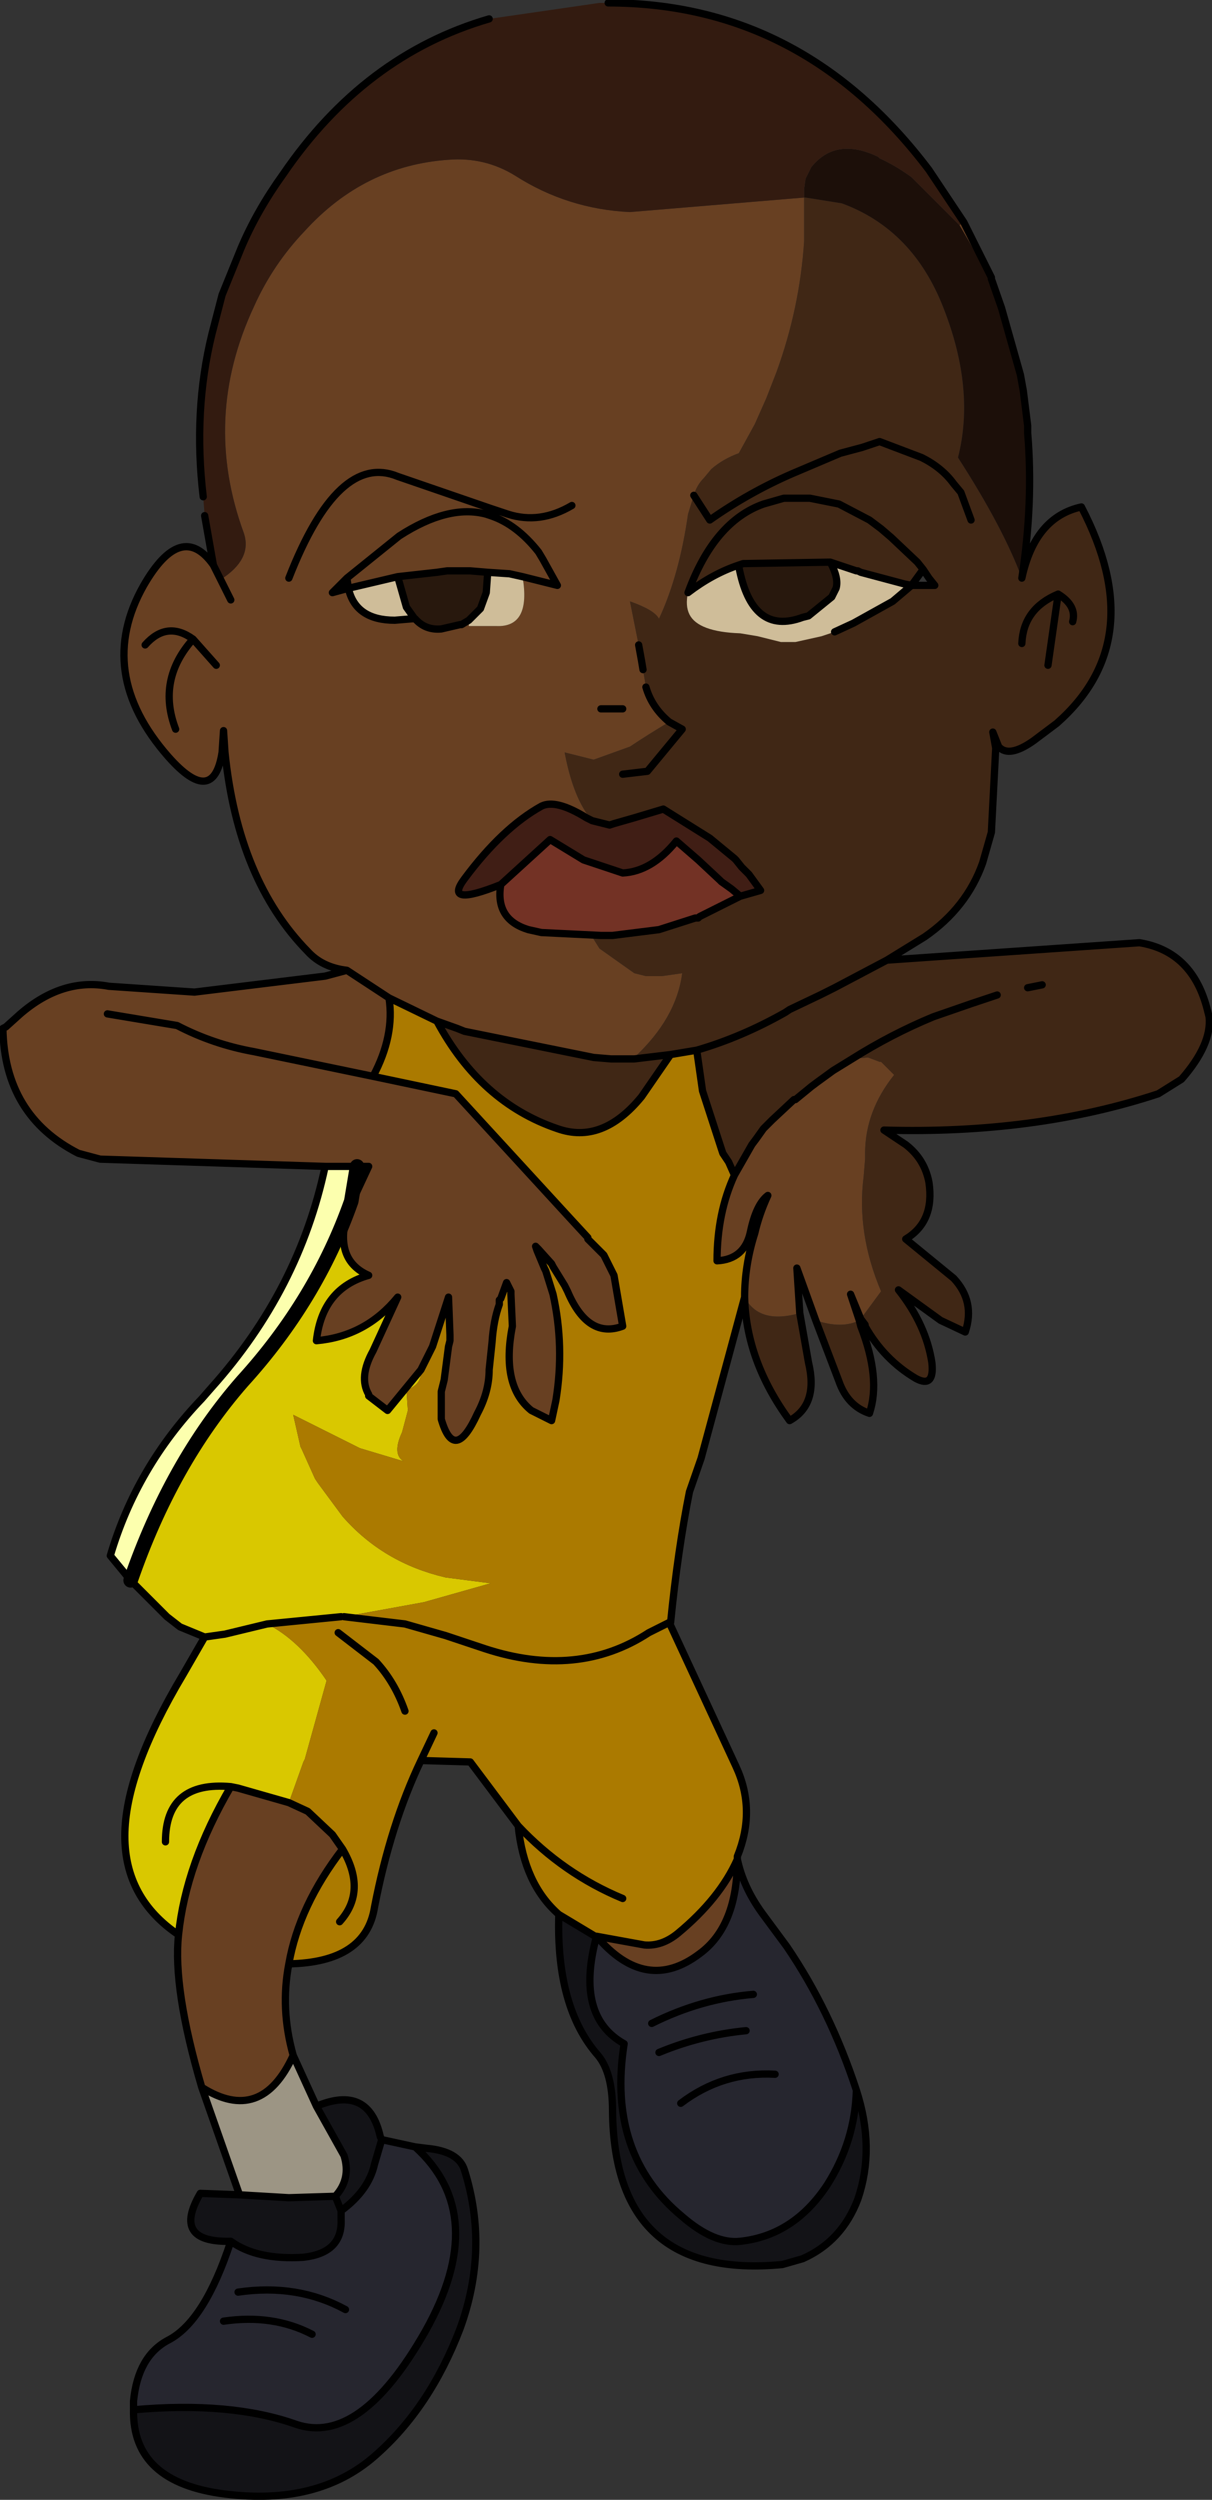
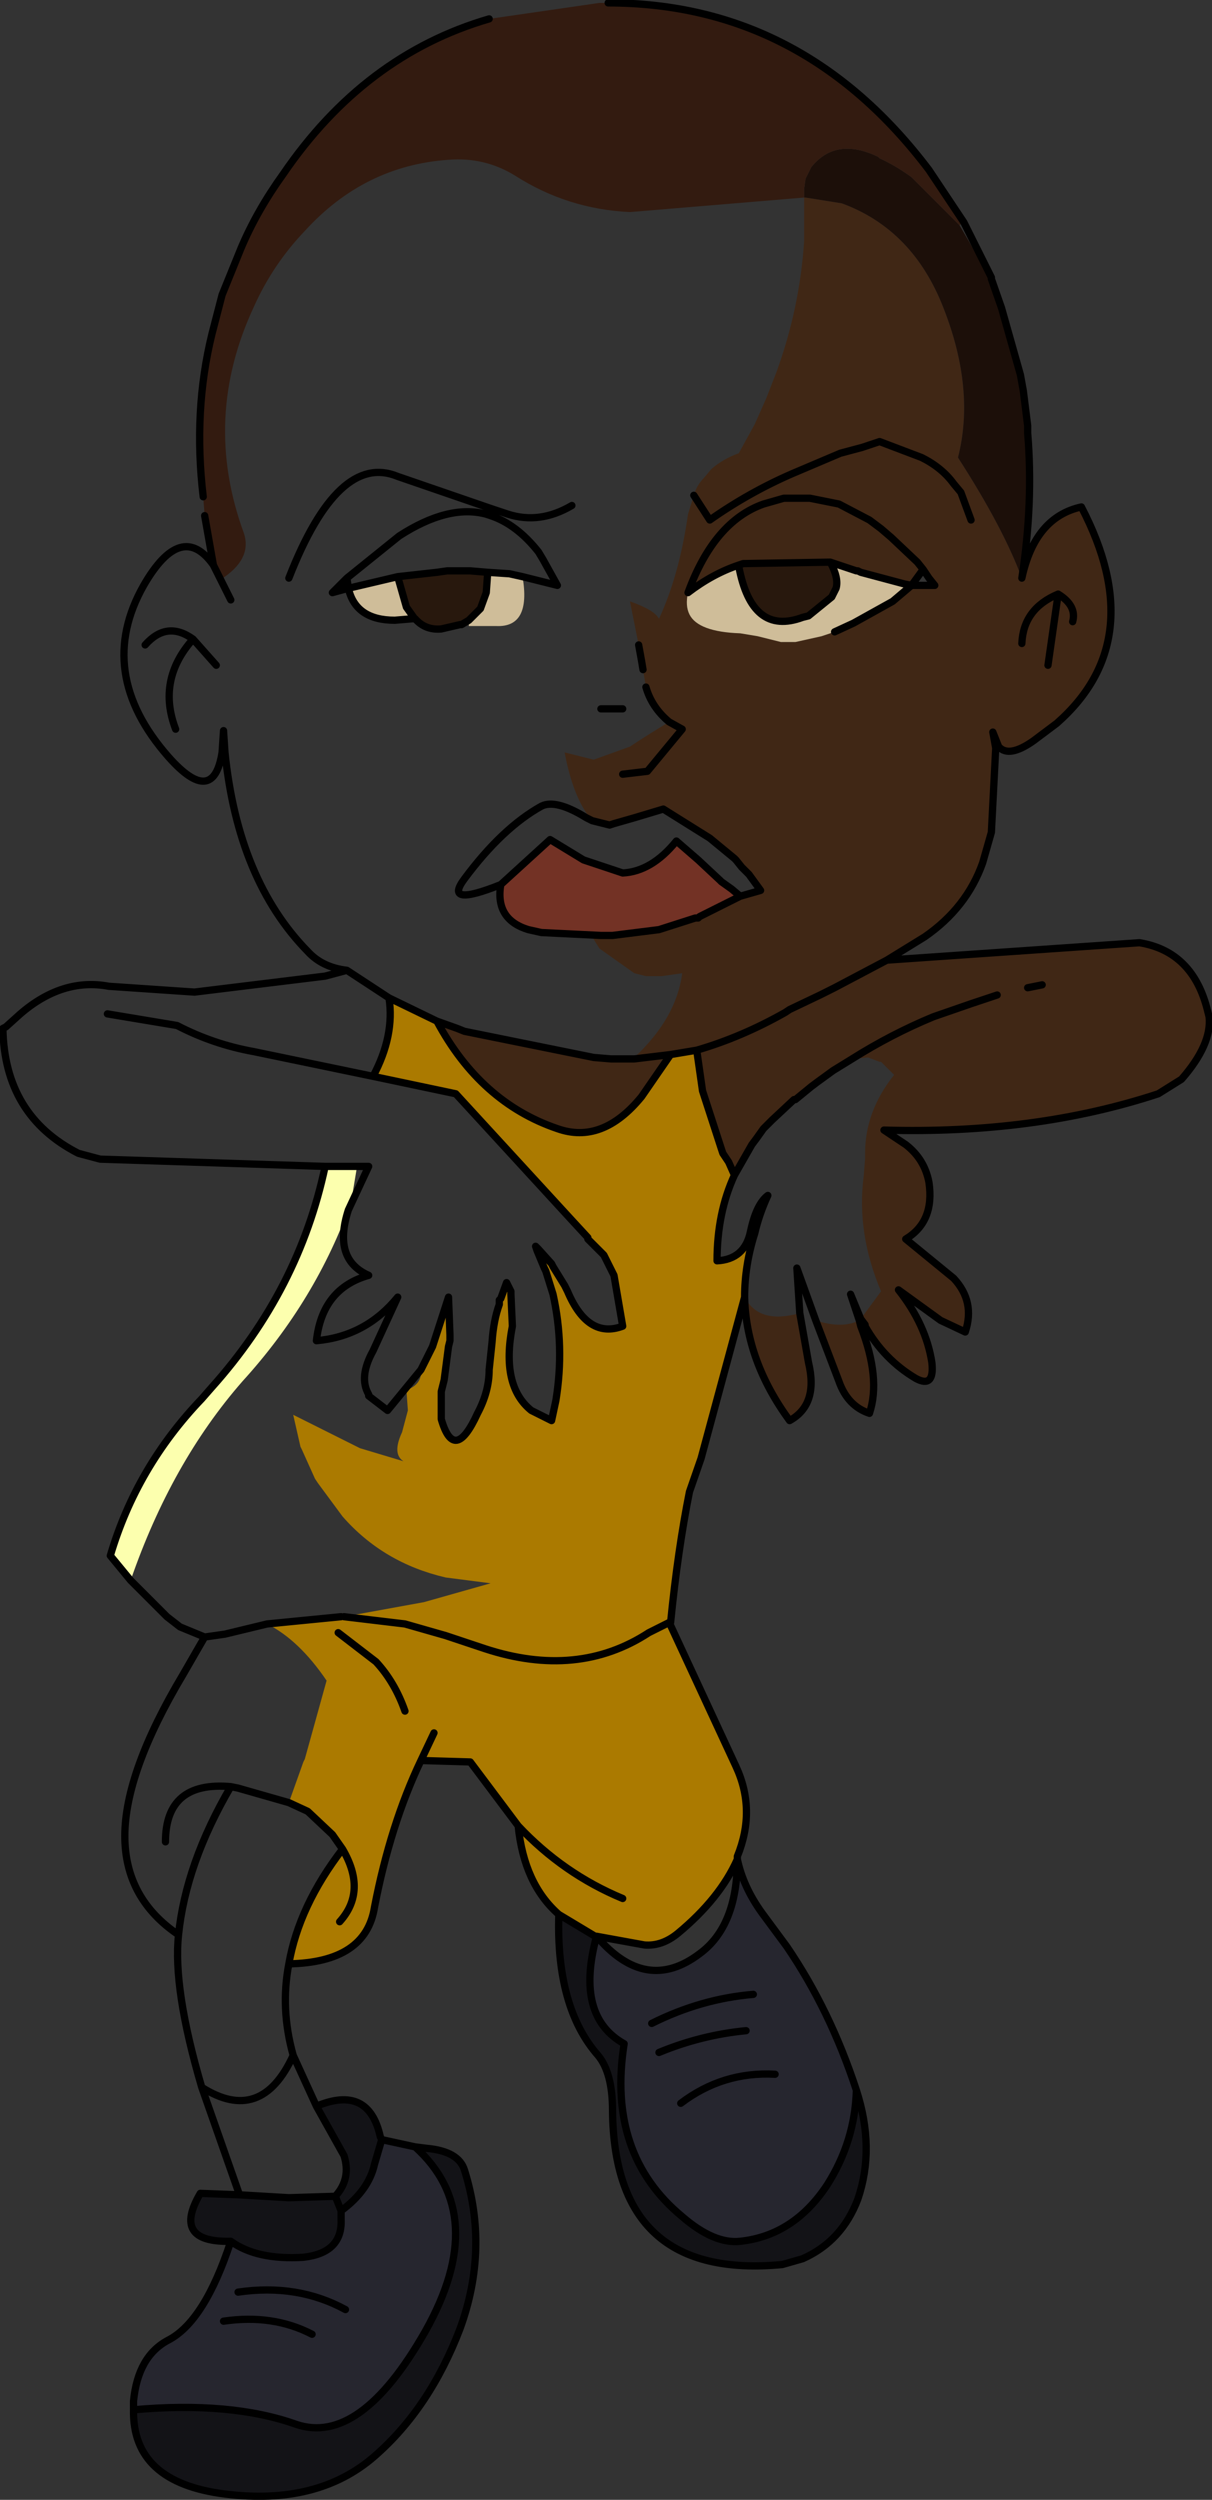
<svg xmlns="http://www.w3.org/2000/svg" height="86.05px" width="41.75px">
  <rect width="100%" height="100%" fill="#333333" stroke="none" />
  <g transform="matrix(1.0, 0.0, 0.0, 1.0, -8.3, -0.1)">
-     <path d="M41.35 7.85 L41.5 7.75 42.45 9.65 42.45 9.7 42.4 9.65 41.35 7.85 M15.65 19.55 L15.9 20.05 Q17.0 19.35 16.7 18.45 15.25 14.5 17.05 10.65 17.7 9.2 18.8 8.05 20.85 5.8 23.75 5.6 25.0 5.5 26.05 6.15 27.85 7.3 30.0 7.4 L36.0 6.9 36.0 8.4 Q35.85 10.7 35.05 12.9 L34.7 13.8 34.3 14.7 33.75 15.7 Q33.2 15.9 32.8 16.25 L32.55 16.55 Q32.3 16.8 32.2 17.15 L32.0 17.8 Q31.7 19.9 31.0 21.4 30.85 21.1 30.0 20.8 L30.3 22.3 30.4 22.85 30.45 23.15 30.55 23.75 Q30.75 24.45 31.35 24.95 30.6 25.4 30.0 25.8 L28.75 26.25 27.75 26.0 Q28.05 27.6 28.7 28.35 L28.5 28.25 Q27.45 27.6 26.95 27.85 25.6 28.6 24.3 30.35 23.55 31.35 25.55 30.55 25.35 31.75 26.5 32.1 L26.95 32.2 29.0 32.3 29.4 32.3 28.7 32.35 28.95 32.75 30.15 33.6 30.55 33.7 31.1 33.7 31.8 33.6 Q31.6 35.15 30.15 36.5 L30.15 36.55 29.55 36.55 29.35 36.55 28.75 36.5 24.3 35.6 24.05 35.5 23.35 35.25 21.7 34.45 Q21.9 35.75 21.15 37.15 L24.0 37.75 27.95 42.05 28.55 42.7 28.55 42.75 28.65 42.85 28.9 43.1 29.1 43.3 29.45 44.0 29.75 45.75 Q28.55 46.2 27.85 44.55 L27.75 44.35 27.35 43.7 27.3 43.6 26.85 43.1 26.75 43.0 26.8 43.15 27.05 43.75 27.1 43.85 27.35 44.65 Q27.75 46.45 27.45 48.3 L27.3 49.0 26.6 48.65 Q25.55 47.8 25.95 45.75 L25.9 44.65 25.9 44.6 25.9 44.55 25.75 44.25 25.55 44.8 25.5 44.85 25.5 45.0 Q25.3 45.55 25.25 46.3 L25.15 47.25 Q25.15 48.0 24.75 48.75 23.95 50.5 23.5 48.95 L23.5 48.0 23.6 47.6 23.75 46.45 23.8 46.25 23.8 46.1 23.8 46.05 23.75 44.75 23.2 46.45 23.15 46.55 22.8 47.25 21.65 48.65 21.0 48.15 21.0 48.1 Q20.65 47.5 21.15 46.6 L22.0 44.75 Q20.9 46.1 19.2 46.25 19.4 44.45 21.0 44.0 19.75 43.45 20.3 41.75 L21.0 40.25 20.6 40.25 19.5 40.25 11.75 40.0 11.0 39.8 Q8.45 38.5 8.4 35.5 L8.5 35.45 9.0 35.0 Q10.45 33.75 12.05 34.05 L15.0 34.25 19.5 33.7 20.25 33.5 Q19.4 33.4 18.9 32.85 16.5 30.4 16.05 26.0 L16.0 25.25 15.95 26.0 Q15.65 27.9 14.1 26.15 11.55 23.25 13.25 20.25 14.55 18.0 15.65 19.55 M37.95 45.5 L37.6 44.65 37.9 45.55 Q37.3 45.85 36.4 45.55 L35.75 43.75 35.85 45.3 Q34.45 45.7 33.95 44.75 33.95 43.65 34.3 42.55 34.45 41.9 34.75 41.25 34.35 41.55 34.15 42.5 33.95 43.45 33.0 43.5 33.0 41.85 33.6 40.55 L34.2 39.5 34.35 39.3 34.6 38.95 34.9 38.65 35.65 37.95 35.7 37.95 36.25 37.5 36.45 37.35 37.0 36.95 37.65 36.55 38.2 36.5 38.6 36.65 38.65 36.65 39.1 37.1 Q38.1 38.35 38.1 39.8 L38.1 40.0 38.05 40.6 Q37.8 42.55 38.65 44.55 L37.95 45.5 M18.25 67.7 Q17.95 69.25 18.4 70.85 17.3 73.25 15.25 71.95 14.25 68.55 14.45 66.7 14.7 64.25 16.25 61.6 L16.5 61.65 18.25 62.15 18.9 62.45 19.75 63.25 20.1 63.75 Q18.6 65.7 18.25 67.7 M20.25 20.0 L22.05 18.55 Q23.75 17.45 25.05 17.8 L25.2 17.85 Q26.1 18.15 26.85 19.1 L27.0 19.35 27.5 20.25 26.3 19.95 27.5 20.25 27.0 19.35 26.85 19.1 Q26.1 18.15 25.2 17.85 L25.05 17.8 Q23.75 17.45 22.05 18.55 L20.25 20.0 19.75 20.5 20.3 20.35 20.25 20.0 M18.25 20.0 Q19.95 15.65 22.0 16.5 L25.2 17.6 25.35 17.65 25.8 17.8 Q26.9 18.15 28.0 17.5 26.9 18.15 25.8 17.8 L25.35 17.65 25.2 17.6 22.0 16.5 Q19.95 15.65 18.25 20.0 M22.0 19.95 L20.3 20.35 Q20.55 21.45 21.9 21.45 L22.5 21.4 22.55 21.4 22.6 21.4 Q22.95 21.8 23.5 21.75 L24.15 21.6 24.2 21.6 24.45 21.45 24.45 21.65 25.4 21.65 Q26.6 21.7 26.3 19.95 L25.85 19.85 25.1 19.8 24.5 19.75 23.7 19.75 23.35 19.8 22.0 19.95 M29.0 24.5 L29.75 24.5 29.0 24.5 M12.0 35.0 L14.4 35.4 Q15.65 36.05 17.05 36.3 L21.15 37.15 17.05 36.3 Q15.65 36.05 14.4 35.4 L12.0 35.0 M14.95 22.1 L15.75 23.0 14.95 22.1 Q13.7 23.5 14.35 25.2 13.7 23.5 14.95 22.1 14.05 21.45 13.3 22.3 14.05 21.45 14.95 22.1 M16.25 20.75 L15.9 20.05 16.25 20.75 M20.25 33.5 L21.7 34.45 20.25 33.5 M33.7 64.1 Q33.7 66.4 32.4 67.35 30.55 68.75 28.85 66.75 L30.5 67.05 Q31.1 67.1 31.65 66.65 33.1 65.45 33.7 64.1" fill="#684022" fill-rule="evenodd" stroke="none" />
-     <path d="M14.45 66.7 Q12.6 65.45 12.6 63.3 12.6 61.1 14.6 57.75 L15.35 56.45 14.5 56.1 14.05 55.75 12.8 54.5 Q14.2 50.45 16.65 47.65 19.2 44.85 20.4 41.45 L20.6 40.25 21.0 40.25 20.3 41.75 Q19.75 43.45 21.0 44.0 19.4 44.45 19.2 46.25 20.9 46.1 22.0 44.75 L21.15 46.6 Q20.65 47.5 21.0 48.1 L21.0 48.15 21.65 48.65 22.8 47.25 Q22.85 47.75 22.3 47.95 L22.35 48.65 22.15 49.4 Q21.8 50.15 22.2 50.4 L20.7 49.95 20.5 49.85 19.5 49.35 19.4 49.3 18.4 48.8 18.65 49.9 18.7 50.0 19.15 51.0 19.25 51.15 20.1 52.3 Q21.5 53.9 23.65 54.4 L25.2 54.6 22.9 55.25 20.15 55.75 20.05 55.75 17.5 56.0 16.05 56.35 15.35 56.45 16.05 56.35 17.5 56.0 Q18.6 56.55 19.55 57.95 L18.8 60.65 18.75 60.75 18.25 62.15 16.5 61.65 16.25 61.6 Q14.0 61.4 14.0 63.5 14.0 61.4 16.25 61.6 14.7 64.25 14.45 66.7" fill="#d9c800" fill-rule="evenodd" stroke="none" />
    <path d="M33.7 64.1 Q33.9 65.05 34.55 65.95 L35.4 67.1 Q36.9 69.3 37.8 72.05 37.75 73.8 36.8 75.3 35.65 77.05 33.8 77.25 32.9 77.35 31.8 76.4 29.2 74.25 29.8 70.45 28.1 69.5 28.85 66.75 30.55 68.75 32.4 67.35 33.7 66.4 33.7 64.1 M21.45 73.75 L22.6 74.0 Q25.2 76.35 22.95 80.35 20.7 84.3 18.5 83.55 16.25 82.75 12.9 83.05 L12.9 82.75 Q13.05 81.2 14.1 80.65 15.35 80.0 16.25 77.25 17.15 77.9 18.75 77.8 20.1 77.65 20.05 76.5 L20.05 76.2 Q21.0 75.5 21.2 74.6 L21.45 73.75 M35.0 71.5 Q33.2 71.4 31.75 72.5 33.2 71.4 35.0 71.5 M34.0 70.0 Q32.45 70.15 31.0 70.75 32.45 70.15 34.0 70.0 M34.25 68.75 Q32.45 68.9 30.75 69.75 32.45 68.9 34.25 68.75 M20.2 79.6 Q18.55 78.7 16.5 79.0 18.55 78.7 20.2 79.6 M19.05 80.45 Q17.7 79.75 16.0 80.0 17.7 79.75 19.05 80.45" fill="#26262f" fill-rule="evenodd" stroke="none" />
    <path d="M37.8 72.05 Q38.45 74.05 37.85 75.8 37.3 77.25 35.95 77.85 L35.25 78.05 Q29.45 78.6 29.4 72.75 29.4 71.45 28.9 70.85 27.45 69.2 27.55 66.0 L28.8 66.75 28.85 66.75 Q28.1 69.5 29.8 70.45 29.2 74.25 31.8 76.4 32.9 77.35 33.8 77.25 35.65 77.05 36.8 75.3 37.75 73.8 37.8 72.05 M19.2 72.6 Q21.0 71.85 21.4 73.65 L21.45 73.75 21.2 74.6 Q21.0 75.5 20.05 76.2 L20.05 76.5 Q20.1 77.65 18.75 77.8 17.15 77.9 16.25 77.25 14.2 77.3 15.2 75.6 L16.55 75.65 18.25 75.75 19.85 75.7 Q20.4 75.1 20.15 74.3 L19.2 72.6 M22.6 74.0 L23.0 74.05 Q24.1 74.15 24.3 74.8 25.15 77.5 24.15 80.25 23.1 83.0 21.2 84.65 19.25 86.35 16.05 85.95 12.85 85.55 12.9 83.05 16.25 82.75 18.5 83.55 20.7 84.3 22.95 80.35 25.2 76.35 22.6 74.0 M19.85 75.7 L20.05 76.2 19.85 75.7" fill="#131317" fill-rule="evenodd" stroke="none" />
-     <path d="M18.4 70.85 L19.2 72.6 20.15 74.3 Q20.4 75.1 19.85 75.7 L18.25 75.75 16.55 75.65 15.25 71.95 Q17.3 73.25 18.4 70.85" fill="#9c9584" fill-rule="evenodd" stroke="none" />
-     <path d="M28.7 28.35 L29.3 28.5 29.45 28.45 30.15 28.25 31.15 27.95 32.75 28.95 33.6 29.65 33.65 29.7 33.85 29.95 34.1 30.2 34.5 30.75 33.8 30.95 33.5 30.7 33.15 30.45 33.1 30.4 32.35 29.7 31.6 29.05 Q30.75 30.1 29.75 30.15 L28.4 29.7 27.25 29.0 25.55 30.55 Q23.55 31.35 24.3 30.35 25.6 28.6 26.95 27.85 27.45 27.6 28.5 28.25 L28.7 28.35" fill="#401e15" fill-rule="evenodd" stroke="none" />
    <path d="M33.8 30.95 L32.4 31.65 32.35 31.7 32.25 31.7 31.0 32.1 29.8 32.25 29.4 32.3 29.0 32.3 26.95 32.2 26.5 32.1 Q25.35 31.75 25.55 30.55 L27.25 29.0 28.4 29.7 29.75 30.15 Q30.75 30.1 31.6 29.05 L32.35 29.7 33.1 30.4 33.15 30.45 33.5 30.7 33.8 30.95" fill="#733225" fill-rule="evenodd" stroke="none" />
    <path d="M22.0 19.95 L23.35 19.8 23.7 19.75 24.5 19.75 25.1 19.8 25.05 20.5 24.85 21.05 24.45 21.45 24.2 21.6 24.15 21.6 23.5 21.75 Q22.95 21.8 22.6 21.4 L22.55 21.4 22.55 21.35 22.3 21.0 22.0 19.95 M33.75 19.55 L33.9 19.5 36.9 19.45 Q37.2 20.0 37.1 20.35 L36.95 20.65 36.15 21.3 35.95 21.35 Q34.2 22.0 33.75 19.6 L33.75 19.55" fill="#28180d" fill-rule="evenodd" stroke="none" />
    <path d="M12.8 54.5 L12.1 53.65 Q13.0 50.6 15.25 48.25 L15.6 47.85 Q18.6 44.5 19.5 40.25 L20.6 40.25 20.4 41.45 Q19.2 44.85 16.65 47.65 14.2 50.45 12.8 54.5" fill="#fcffae" fill-rule="evenodd" stroke="none" />
    <path d="M43.5 20.0 Q43.95 17.9 45.55 17.55 47.95 22.15 44.7 25.0 L43.9 25.6 Q43.05 26.2 42.7 25.8 L42.5 25.3 42.6 25.85 42.45 28.75 42.15 29.8 Q41.6 31.35 40.15 32.35 L38.85 33.15 47.55 32.55 Q49.4 32.85 49.9 34.9 L49.95 35.1 Q50.05 36.05 49.0 37.25 L48.2 37.75 Q43.95 39.15 38.75 39.0 L39.5 39.5 Q40.15 40.0 40.3 40.8 40.5 42.15 39.5 42.75 L41.15 44.1 Q41.9 44.9 41.55 45.95 L40.7 45.55 39.25 44.5 Q40.2 45.7 40.4 47.0 40.5 47.9 39.85 47.55 38.75 46.9 38.1 45.75 L38.1 45.7 37.95 45.5 38.65 44.55 Q37.8 42.55 38.05 40.6 L38.1 40.0 38.1 39.8 Q38.1 38.35 39.1 37.1 L38.65 36.65 38.6 36.65 38.2 36.5 37.65 36.55 37.0 36.95 36.45 37.35 36.25 37.5 35.7 37.95 35.65 37.95 34.9 38.65 34.6 38.95 34.35 39.3 34.2 39.5 33.6 40.55 33.4 40.1 33.3 39.95 33.2 39.8 33.15 39.65 32.5 37.65 32.3 36.25 31.4 36.4 30.15 36.55 31.4 36.4 30.4 37.85 Q29.05 39.5 27.5 38.95 24.85 38.05 23.35 35.25 L24.05 35.5 24.3 35.6 28.75 36.5 29.35 36.55 29.55 36.55 30.15 36.55 30.15 36.5 Q31.6 35.15 31.8 33.6 L31.1 33.7 30.55 33.7 30.15 33.6 28.95 32.75 28.7 32.35 29.4 32.3 29.8 32.25 31.0 32.1 32.25 31.7 32.35 31.7 32.4 31.65 33.8 30.95 34.5 30.75 34.1 30.2 33.85 29.95 33.65 29.7 33.6 29.65 32.75 28.95 31.15 27.95 30.15 28.25 29.45 28.45 29.3 28.5 28.7 28.35 Q28.05 27.6 27.75 26.0 L28.75 26.25 30.0 25.8 Q30.6 25.4 31.35 24.95 30.75 24.45 30.55 23.75 L30.45 23.15 30.4 22.85 30.3 22.3 30.0 20.8 Q30.85 21.1 31.0 21.4 31.7 19.9 32.0 17.8 L32.2 17.15 Q32.3 16.8 32.55 16.55 L32.8 16.25 Q33.2 15.9 33.75 15.7 L34.3 14.7 34.7 13.8 35.05 12.9 Q35.85 10.7 36.0 8.4 L36.0 6.9 36.05 6.9 37.3 7.1 Q39.75 8.0 40.8 10.7 41.9 13.5 41.3 15.85 42.85 18.25 43.5 20.0 M37.9 45.55 L37.95 45.75 Q38.65 47.55 38.25 48.75 37.5 48.5 37.2 47.65 L36.4 45.55 Q37.3 45.85 37.9 45.55 M35.85 45.3 L36.15 47.0 Q36.5 48.45 35.5 49.0 34.0 46.95 33.95 44.75 34.45 45.7 35.85 45.3 M44.4 23.0 L44.75 20.55 Q43.55 21.05 43.5 22.25 43.55 21.05 44.75 20.55 45.4 20.95 45.25 21.5 45.4 20.95 44.75 20.55 L44.4 23.0 M41.75 18.0 L41.4 17.05 41.15 16.75 Q40.75 16.2 40.05 15.85 L38.6 15.3 38.0 15.5 37.25 15.7 35.6 16.4 Q34.1 17.05 32.75 18.0 L32.2 17.15 32.75 18.0 Q34.1 17.05 35.6 16.4 L37.25 15.7 38.0 15.5 38.6 15.3 40.05 15.85 Q40.75 16.2 41.15 16.75 L41.4 17.05 41.75 18.0 M44.2 34.0 L43.7 34.1 44.2 34.0 M42.65 34.35 L41.75 34.65 40.45 35.1 Q39.0 35.7 37.65 36.55 39.0 35.7 40.45 35.1 L41.75 34.65 42.65 34.35 M29.75 26.75 L30.6 26.65 31.8 25.2 31.35 24.95 31.8 25.2 30.6 26.65 29.75 26.75 M40.1 19.7 L39.9 19.45 39.0 18.6 38.65 18.3 38.25 18.0 37.2 17.45 36.2 17.25 35.3 17.25 34.6 17.45 Q32.9 18.05 32.0 20.5 32.9 18.05 34.6 17.45 L35.3 17.25 36.2 17.25 37.2 17.45 38.25 18.0 38.65 18.3 39.0 18.6 39.9 19.45 40.1 19.7 39.7 20.25 40.1 20.25 40.5 20.25 40.3 20.0 40.1 19.7 M37.05 21.85 L37.7 21.55 39.05 20.8 39.7 20.25 39.45 20.2 37.95 19.8 37.85 19.75 37.8 19.75 36.9 19.45 33.9 19.5 33.75 19.55 Q32.85 19.85 32.0 20.5 31.9 20.95 32.05 21.25 32.35 21.85 33.8 21.9 L34.4 22.0 35.2 22.2 35.7 22.2 36.6 22.0 37.05 21.85 M38.85 33.15 L37.05 34.1 36.55 34.35 35.5 34.85 35.35 34.95 Q33.85 35.8 32.3 36.25 33.85 35.8 35.35 34.95 L35.5 34.85 36.55 34.35 37.05 34.1 38.85 33.15" fill="#402715" fill-rule="evenodd" stroke="none" />
    <path d="M33.95 44.75 L32.45 50.3 32.05 51.45 Q31.65 53.45 31.4 55.95 L31.35 55.95 31.35 56.0 31.4 56.05 33.65 60.9 Q34.35 62.4 33.7 64.0 L33.7 64.1 Q33.1 65.45 31.65 66.65 31.1 67.1 30.5 67.05 L28.85 66.75 28.8 66.75 27.55 66.0 Q26.35 64.95 26.15 62.95 L24.5 60.75 22.8 60.7 Q21.75 62.9 21.2 65.75 20.9 67.65 18.25 67.7 18.6 65.7 20.1 63.75 L19.75 63.25 18.9 62.45 18.25 62.15 18.75 60.75 18.8 60.65 19.55 57.95 Q18.6 56.55 17.5 56.0 L20.05 55.75 20.15 55.75 22.9 55.25 25.2 54.6 23.65 54.4 Q21.5 53.9 20.1 52.3 L19.25 51.15 19.15 51.0 18.7 50.0 18.65 49.9 18.4 48.8 19.4 49.3 19.5 49.35 20.5 49.85 20.7 49.95 22.2 50.4 Q21.8 50.15 22.15 49.4 L22.35 48.65 22.3 47.95 Q22.85 47.75 22.8 47.25 L23.15 46.55 23.2 46.45 23.75 44.75 23.8 46.05 23.8 46.1 23.8 46.25 23.75 46.45 23.6 47.6 23.5 48.0 23.5 48.95 Q23.95 50.5 24.75 48.75 25.15 48.0 25.15 47.25 L25.25 46.3 Q25.3 45.55 25.5 45.0 L25.5 44.85 25.55 44.8 25.75 44.25 25.9 44.55 25.9 44.6 25.9 44.65 25.95 45.75 Q25.55 47.8 26.6 48.65 L27.3 49.0 27.45 48.3 Q27.75 46.45 27.35 44.65 L27.1 43.85 27.05 43.75 26.8 43.15 26.75 43.0 26.85 43.1 27.3 43.6 27.35 43.7 27.75 44.35 27.85 44.55 Q28.55 46.2 29.75 45.75 L29.45 44.0 29.1 43.3 28.9 43.1 28.65 42.85 28.55 42.75 28.55 42.7 27.95 42.05 24.0 37.75 21.15 37.15 Q21.9 35.75 21.7 34.45 L23.35 35.25 Q24.85 38.05 27.5 38.95 29.05 39.5 30.4 37.85 L31.4 36.4 32.3 36.25 32.5 37.65 33.15 39.65 33.2 39.8 33.3 39.95 33.4 40.1 33.6 40.55 Q33.0 41.85 33.0 43.5 33.95 43.45 34.15 42.5 L34.3 42.55 Q33.95 43.65 33.95 44.75 M29.75 65.45 Q27.7 64.6 26.15 62.95 27.7 64.6 29.75 65.45 M19.95 56.3 L21.25 57.3 Q21.9 58.0 22.25 59.0 21.9 58.0 21.25 57.3 L19.95 56.3 M23.25 59.75 L22.8 60.7 23.25 59.75 M20.15 55.75 L22.25 56.0 23.65 56.4 25.0 56.85 Q28.2 57.9 30.65 56.3 L31.35 55.95 30.65 56.3 Q28.2 57.9 25.0 56.85 L23.65 56.4 22.25 56.0 20.15 55.75 M20.0 66.25 Q20.95 65.2 20.1 63.75 20.95 65.2 20.0 66.25" fill="#ab7a00" fill-rule="evenodd" stroke="none" />
    <path d="M20.3 20.35 L22.0 19.95 22.3 21.0 22.55 21.35 22.55 21.4 22.5 21.4 21.9 21.45 Q20.55 21.45 20.3 20.35 M25.1 19.8 L25.85 19.85 26.3 19.95 Q26.6 21.7 25.4 21.65 L24.45 21.65 24.45 21.45 24.85 21.05 25.05 20.5 25.1 19.8 M39.7 20.25 L39.05 20.8 37.7 21.55 37.05 21.85 36.6 22.0 35.7 22.2 35.2 22.2 34.4 22.0 33.8 21.9 Q32.35 21.85 32.05 21.25 31.9 20.95 32.0 20.5 32.85 19.85 33.75 19.55 L33.75 19.6 Q34.2 22.0 35.95 21.35 L36.15 21.3 36.95 20.65 37.1 20.35 Q37.2 20.0 36.9 19.45 L37.8 19.75 37.85 19.75 37.95 19.8 39.45 20.2 39.7 20.25" fill="#cfbd99" fill-rule="evenodd" stroke="none" />
    <path d="M36.0 6.9 L36.0 6.6 36.05 6.25 36.25 5.85 Q37.1 4.8 38.55 5.5 L38.6 5.55 Q39.15 5.8 39.7 6.2 L41.35 7.85 42.4 9.65 42.45 9.7 42.8 10.7 43.45 13.0 43.55 13.55 43.7 14.75 43.7 15.0 Q43.9 17.4 43.5 20.0 42.85 18.25 41.3 15.85 41.9 13.5 40.8 10.7 39.75 8.0 37.3 7.1 L36.05 6.9 36.0 6.9" fill="#1c0f09" fill-rule="evenodd" stroke="none" />
    <path d="M41.5 7.75 L41.35 7.85 39.7 6.2 Q39.15 5.8 38.6 5.55 L38.55 5.5 Q37.1 4.8 36.25 5.85 L36.05 6.25 36.0 6.6 36.0 6.9 30.0 7.4 Q27.85 7.3 26.05 6.15 25.0 5.5 23.75 5.6 20.85 5.8 18.8 8.05 17.7 9.2 17.05 10.65 15.25 14.5 16.7 18.45 17.0 19.35 15.9 20.05 L15.65 19.55 15.35 17.85 15.3 17.2 Q14.95 14.25 15.6 11.6 L15.95 10.25 16.6 8.65 Q17.15 7.35 18.05 6.1 20.85 2.0 25.15 0.75 L28.95 0.2 29.25 0.2 Q35.95 0.2 40.3 5.95 L41.5 7.75" fill="#331b10" fill-rule="evenodd" stroke="none" />
    <path d="M41.5 7.75 L40.3 5.95 Q35.95 0.2 29.25 0.2 M25.15 0.75 Q20.85 2.0 18.05 6.1 17.15 7.35 16.6 8.65 L15.95 10.25 15.6 11.6 Q14.95 14.25 15.3 17.2 M15.35 17.85 L15.65 19.55 15.9 20.05 16.25 20.75 M42.45 9.7 L42.45 9.65 41.5 7.75 M42.45 9.7 L42.8 10.7 43.45 13.0 43.55 13.55 43.7 14.75 43.7 15.0 Q43.9 17.4 43.5 20.0 43.95 17.9 45.55 17.55 47.95 22.15 44.7 25.0 L43.9 25.6 Q43.05 26.2 42.7 25.8 L42.5 25.3 42.6 25.85 42.45 28.75 42.15 29.8 Q41.6 31.35 40.15 32.35 L38.85 33.15 47.55 32.55 Q49.4 32.85 49.9 34.9 L49.95 35.1 Q50.05 36.05 49.0 37.25 L48.2 37.75 Q43.95 39.15 38.75 39.0 L39.5 39.5 Q40.15 40.0 40.3 40.8 40.5 42.15 39.5 42.75 L41.15 44.1 Q41.9 44.9 41.55 45.95 L40.7 45.55 39.25 44.5 Q40.2 45.7 40.4 47.0 40.5 47.9 39.85 47.55 38.75 46.9 38.1 45.75 L38.1 45.7 37.95 45.5 37.6 44.65 37.9 45.55 37.95 45.75 Q38.65 47.55 38.25 48.75 37.5 48.5 37.2 47.65 L36.4 45.55 35.75 43.75 35.85 45.3 36.15 47.0 Q36.5 48.45 35.5 49.0 34.0 46.95 33.95 44.75 L32.45 50.3 32.05 51.45 Q31.65 53.45 31.4 55.95 L31.35 55.95 31.35 56.0 31.4 56.05 33.65 60.9 Q34.35 62.4 33.7 64.0 L33.7 64.1 Q33.9 65.05 34.55 65.95 L35.4 67.1 Q36.9 69.3 37.8 72.05 38.45 74.05 37.85 75.8 37.3 77.25 35.95 77.85 L35.25 78.05 Q29.45 78.6 29.4 72.75 29.4 71.45 28.9 70.85 27.45 69.2 27.55 66.0 26.35 64.95 26.15 62.95 L24.5 60.75 22.8 60.7 Q21.75 62.9 21.2 65.75 20.9 67.65 18.25 67.7 17.95 69.25 18.4 70.85 L19.2 72.6 Q21.0 71.85 21.4 73.65 L21.45 73.75 22.6 74.0 23.0 74.05 Q24.1 74.15 24.3 74.8 25.15 77.5 24.15 80.25 23.1 83.0 21.2 84.65 19.25 86.35 16.05 85.95 12.85 85.55 12.9 83.05 L12.9 82.75 Q13.05 81.2 14.1 80.65 15.35 80.0 16.25 77.25 14.2 77.3 15.2 75.6 L16.55 75.65 15.25 71.95 Q14.25 68.55 14.45 66.7 12.6 65.45 12.6 63.3 12.6 61.1 14.6 57.75 L15.35 56.45 14.5 56.1 14.05 55.75 12.8 54.5 12.1 53.65 Q13.0 50.6 15.25 48.25 L15.6 47.85 Q18.6 44.5 19.5 40.25 L11.75 40.0 11.0 39.8 Q8.45 38.5 8.4 35.5 L8.5 35.45 9.0 35.0 Q10.45 33.75 12.05 34.05 L15.0 34.25 19.5 33.7 20.25 33.5 Q19.4 33.4 18.9 32.85 16.5 30.4 16.05 26.0 L16.0 25.25 15.95 26.0 Q15.65 27.9 14.1 26.15 11.55 23.25 13.25 20.25 14.55 18.0 15.65 19.55 M32.2 17.15 L32.75 18.0 Q34.1 17.05 35.6 16.4 L37.25 15.7 38.0 15.5 38.6 15.3 40.05 15.85 Q40.75 16.2 41.15 16.75 L41.4 17.05 41.75 18.0 M43.5 22.25 Q43.55 21.05 44.75 20.55 45.4 20.95 45.25 21.5 M44.75 20.55 L44.4 23.0 M30.3 22.3 L30.4 22.85 30.45 23.15 M30.55 23.75 Q30.75 24.45 31.35 24.95 L31.8 25.2 30.6 26.65 29.75 26.75 M37.65 36.55 Q39.0 35.7 40.45 35.1 L41.75 34.65 42.65 34.35 M43.7 34.1 L44.2 34.0 M28.0 17.5 Q26.9 18.15 25.8 17.8 L25.35 17.65 25.2 17.6 22.0 16.5 Q19.95 15.65 18.25 20.0 M26.3 19.95 L27.5 20.25 27.0 19.35 26.85 19.1 Q26.1 18.15 25.2 17.85 L25.05 17.8 Q23.75 17.45 22.05 18.55 L20.25 20.0 20.3 20.35 22.0 19.95 23.35 19.8 23.7 19.75 24.5 19.75 25.1 19.8 25.85 19.85 26.3 19.95 M24.45 21.45 L24.2 21.6 24.15 21.6 23.5 21.75 Q22.95 21.8 22.6 21.4 L22.55 21.4 22.5 21.4 21.9 21.45 Q20.55 21.45 20.3 20.35 L19.75 20.5 20.25 20.0 M24.45 21.45 L24.85 21.05 25.05 20.5 25.1 19.8 M22.55 21.4 L22.55 21.35 22.3 21.0 22.0 19.95 M29.75 24.5 L29.0 24.5 M32.0 20.5 Q32.9 18.05 34.6 17.45 L35.3 17.25 36.2 17.25 37.2 17.45 38.25 18.0 38.65 18.3 39.0 18.6 39.9 19.45 40.1 19.7 40.3 20.0 40.5 20.25 40.1 20.25 39.7 20.25 39.05 20.8 37.7 21.55 37.05 21.85 M32.0 20.5 Q32.85 19.85 33.75 19.55 L33.9 19.5 36.9 19.45 37.8 19.75 37.85 19.75 37.95 19.8 39.45 20.2 39.7 20.25 40.1 19.7 M36.9 19.45 Q37.2 20.0 37.1 20.35 L36.95 20.65 36.15 21.3 35.95 21.35 Q34.2 22.0 33.75 19.6 L33.75 19.55 M14.35 25.2 Q13.7 23.5 14.95 22.1 14.05 21.45 13.3 22.3 M15.75 23.0 L14.95 22.1 M21.15 37.15 L17.05 36.3 Q15.65 36.05 14.4 35.4 L12.0 35.0 M22.8 47.25 L21.65 48.65 21.0 48.15 21.0 48.1 Q20.65 47.5 21.15 46.6 L22.0 44.75 Q20.9 46.1 19.2 46.25 19.4 44.45 21.0 44.0 19.75 43.45 20.3 41.75 L21.0 40.25 20.6 40.25 19.5 40.25 M15.25 48.25 L15.6 47.85 M28.7 28.35 L29.3 28.5 29.45 28.45 30.15 28.25 31.15 27.95 32.75 28.95 33.6 29.65 33.65 29.7 33.85 29.95 34.1 30.2 34.5 30.75 33.8 30.95 32.4 31.65 32.35 31.7 32.25 31.7 31.0 32.1 29.8 32.25 29.4 32.3 29.0 32.3 26.95 32.2 26.5 32.1 Q25.35 31.75 25.55 30.55 L27.25 29.0 28.4 29.7 29.75 30.15 Q30.75 30.1 31.6 29.05 L32.35 29.7 33.1 30.4 33.15 30.45 33.5 30.7 33.8 30.95 M30.15 36.55 L31.4 36.4 32.3 36.25 Q33.85 35.8 35.35 34.95 L35.5 34.85 36.55 34.35 37.05 34.1 38.85 33.15 M37.65 36.55 L37.0 36.95 36.45 37.35 36.25 37.5 35.7 37.95 35.65 37.95 34.9 38.65 34.6 38.95 34.35 39.3 34.2 39.5 33.6 40.55 Q33.0 41.85 33.0 43.5 33.95 43.45 34.15 42.5 34.35 41.55 34.75 41.25 34.45 41.9 34.3 42.55 33.95 43.65 33.95 44.75 M28.7 28.35 L28.5 28.25 Q27.45 27.6 26.95 27.85 25.6 28.6 24.3 30.35 23.55 31.35 25.55 30.55 M21.7 34.45 L20.25 33.5 M23.35 35.25 L24.05 35.5 24.3 35.6 28.75 36.5 29.35 36.55 29.55 36.55 30.15 36.55 M21.7 34.45 L23.35 35.25 Q24.85 38.05 27.5 38.95 29.05 39.5 30.4 37.85 L31.4 36.4 M22.8 47.25 L23.15 46.55 23.2 46.45 23.75 44.75 23.8 46.05 23.8 46.1 23.8 46.25 23.75 46.45 23.6 47.6 23.5 48.0 23.5 48.95 Q23.95 50.5 24.75 48.75 25.15 48.0 25.15 47.25 L25.25 46.3 Q25.3 45.55 25.5 45.0 L25.5 44.85 25.55 44.8 25.75 44.25 25.9 44.55 25.9 44.6 25.9 44.65 25.95 45.75 Q25.55 47.8 26.6 48.65 L27.3 49.0 27.45 48.3 Q27.75 46.45 27.35 44.65 L27.1 43.85 27.05 43.75 26.8 43.15 26.75 43.0 26.85 43.1 27.3 43.6 27.35 43.7 27.75 44.35 27.85 44.55 Q28.55 46.2 29.75 45.75 L29.45 44.0 29.1 43.3 28.9 43.1 28.65 42.85 28.55 42.75 28.55 42.7 27.95 42.05 24.0 37.75 21.15 37.15 Q21.9 35.75 21.7 34.45 M32.3 36.25 L32.5 37.65 33.15 39.65 33.2 39.8 33.3 39.95 33.4 40.1 33.6 40.55 M31.35 55.95 L30.65 56.3 Q28.2 57.9 25.0 56.85 L23.65 56.4 22.25 56.0 20.15 55.75 M22.8 60.7 L23.25 59.75 M22.25 59.0 Q21.9 58.0 21.25 57.3 L19.95 56.3 M26.15 62.95 Q27.7 64.6 29.75 65.45 M28.8 66.75 L28.85 66.75 28.8 66.75 27.55 66.0 M21.45 73.75 L21.2 74.6 Q21.0 75.5 20.05 76.2 L20.05 76.5 Q20.1 77.65 18.75 77.8 17.15 77.9 16.25 77.25 M28.85 66.75 Q28.1 69.5 29.8 70.45 29.2 74.25 31.8 76.4 32.9 77.35 33.8 77.25 35.65 77.05 36.8 75.3 37.75 73.8 37.8 72.05 M28.85 66.75 Q30.55 68.75 32.4 67.35 33.7 66.4 33.7 64.1 33.1 65.45 31.65 66.65 31.1 67.1 30.5 67.05 L28.85 66.75 M30.75 69.75 Q32.45 68.9 34.25 68.75 M31.0 70.75 Q32.45 70.15 34.0 70.0 M31.75 72.5 Q33.2 71.4 35.0 71.5 M17.5 56.0 L20.05 55.75 M17.5 56.0 L16.05 56.35 15.35 56.45 M16.25 61.6 L16.5 61.65 18.25 62.15 18.9 62.45 19.75 63.25 20.1 63.75 Q20.95 65.2 20.0 66.25 M18.25 67.7 Q18.6 65.7 20.1 63.75 M15.25 71.95 Q17.3 73.25 18.4 70.85 M16.25 61.6 Q14.0 61.4 14.0 63.5 M14.45 66.7 Q14.7 64.25 16.25 61.6 M20.05 76.2 L19.85 75.7 18.25 75.75 16.55 75.65 M19.85 75.7 Q20.4 75.1 20.15 74.3 L19.2 72.6 M16.5 79.0 Q18.55 78.7 20.2 79.6 M22.6 74.0 Q25.2 76.35 22.95 80.35 20.7 84.3 18.5 83.55 16.25 82.75 12.9 83.05 M16.0 80.0 Q17.7 79.75 19.05 80.45" fill="none" stroke="#000000" stroke-linecap="round" stroke-linejoin="round" stroke-width="0.25" />
-     <path d="M20.6 40.25 L20.4 41.45 Q19.2 44.85 16.65 47.65 14.2 50.45 12.8 54.5" fill="none" stroke="#000000" stroke-linecap="round" stroke-linejoin="round" stroke-width="0.5" />
  </g>
</svg>